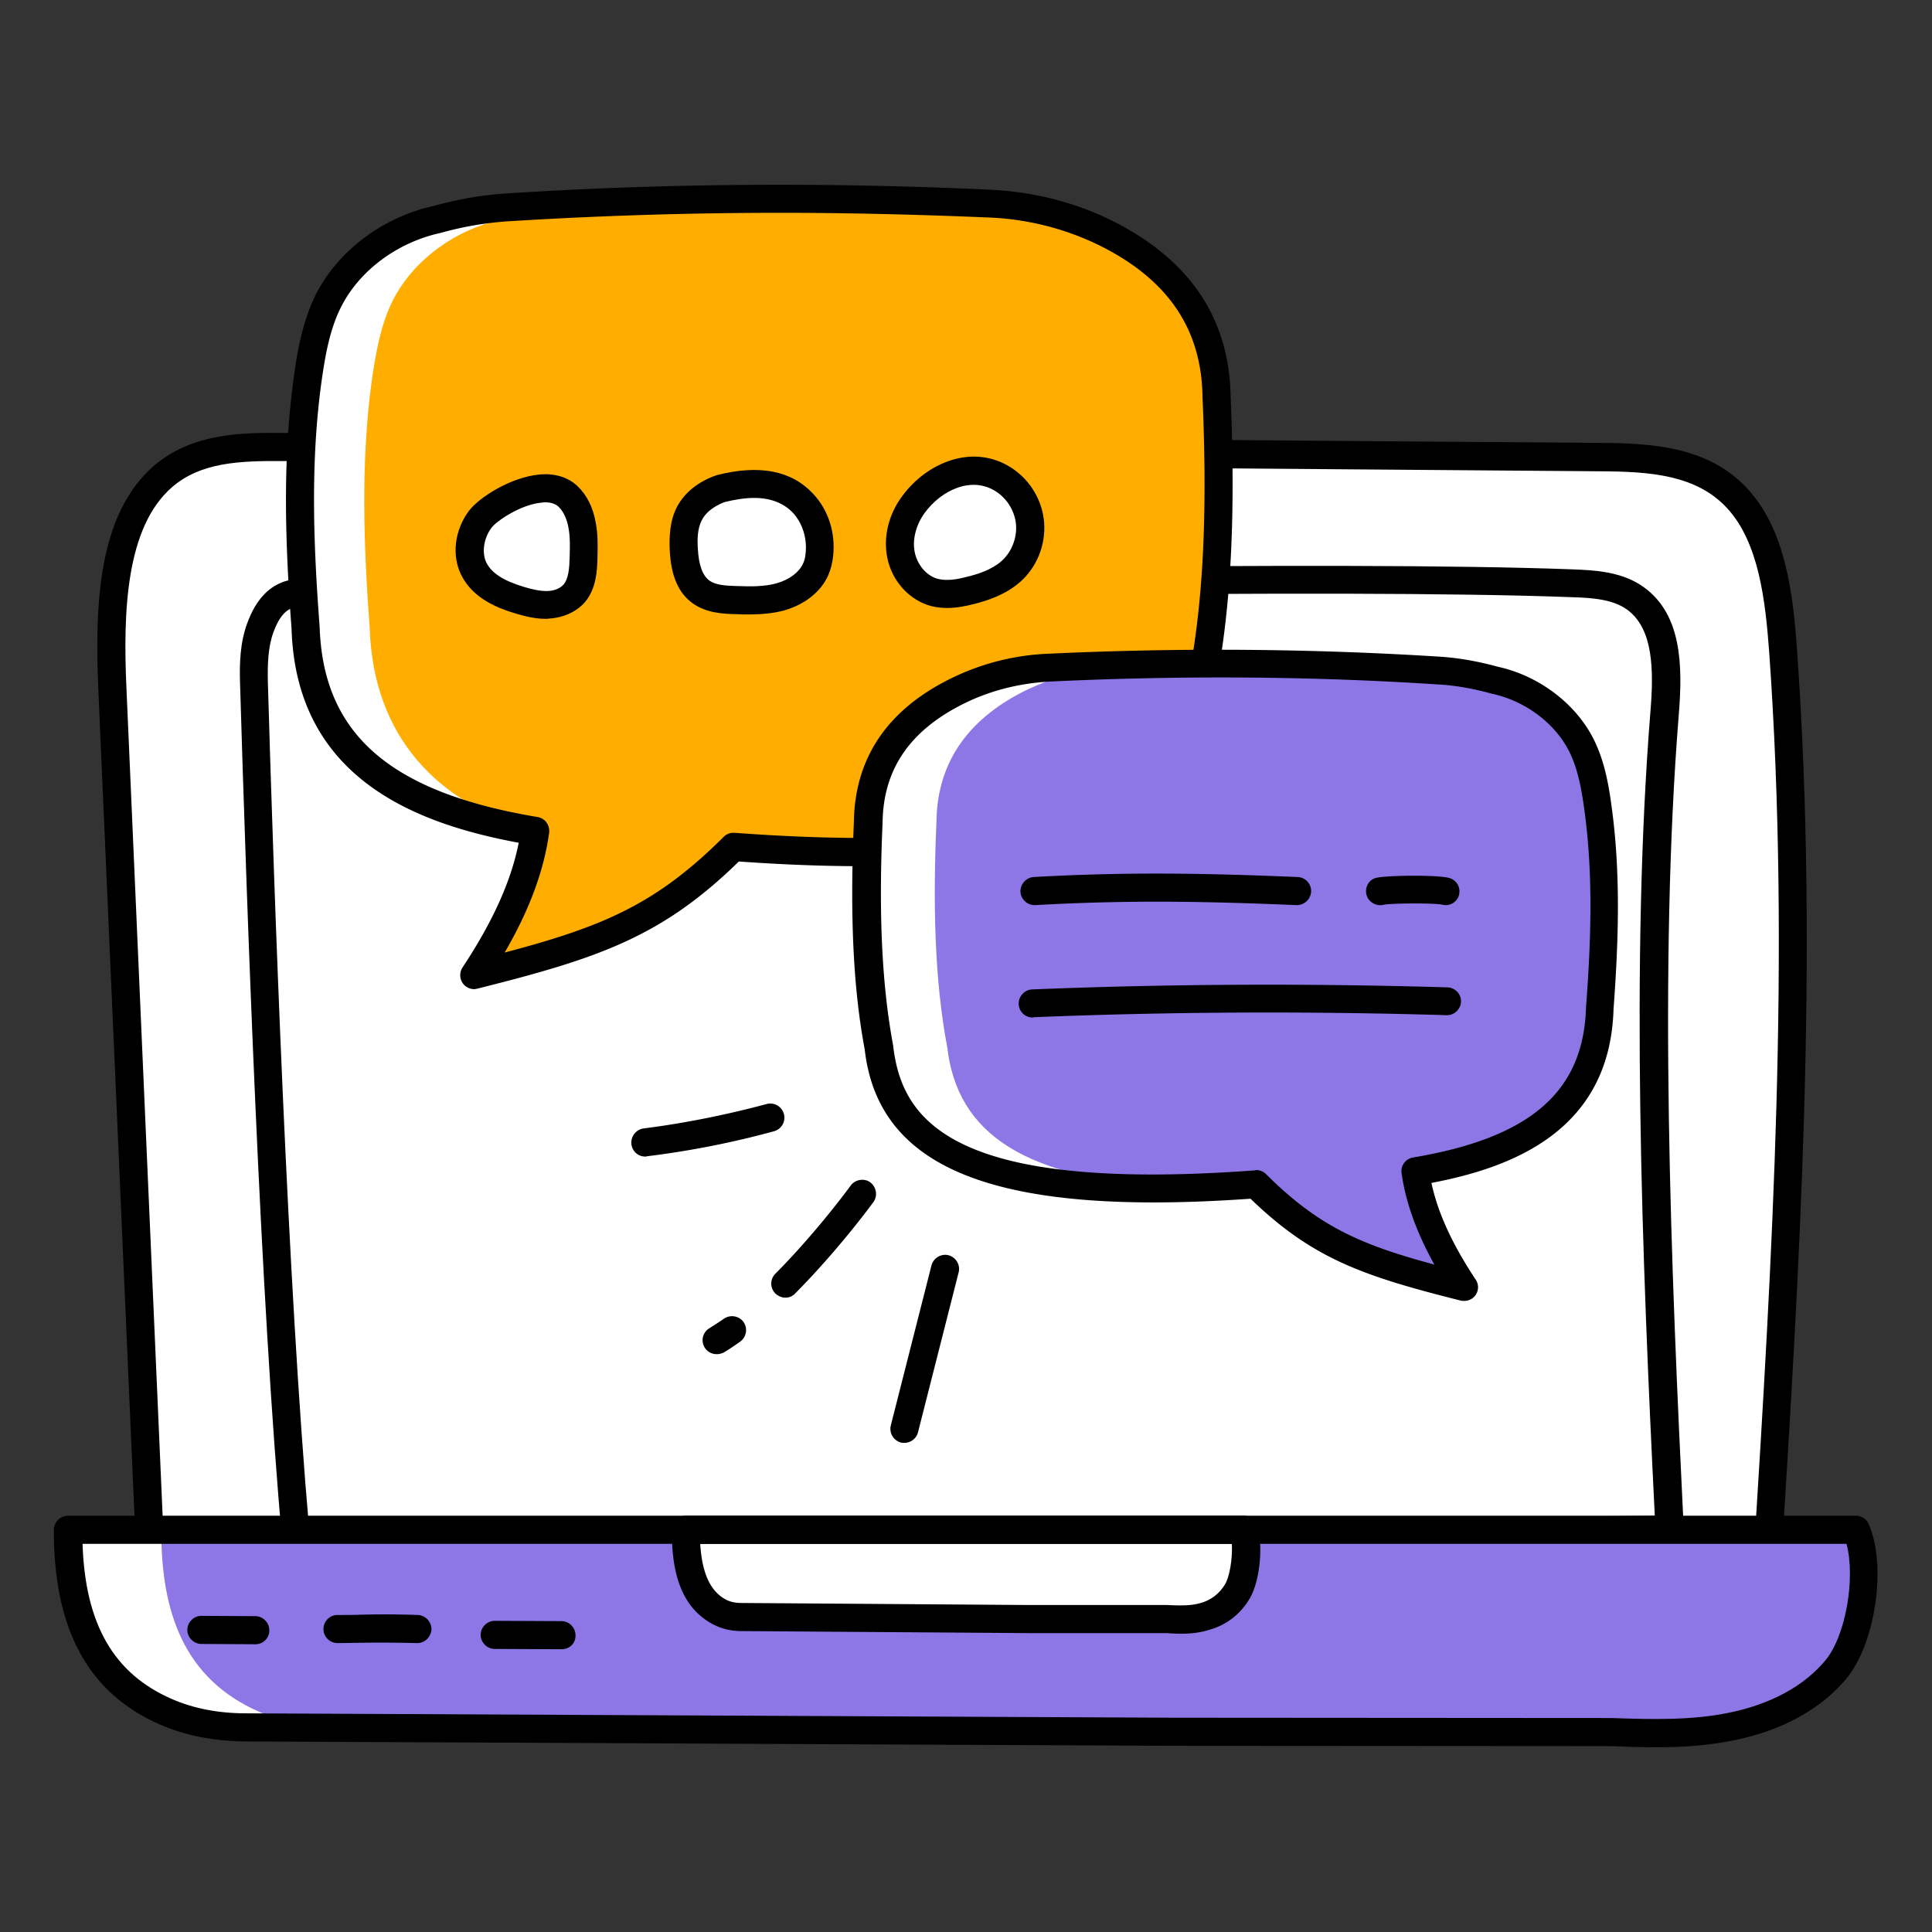
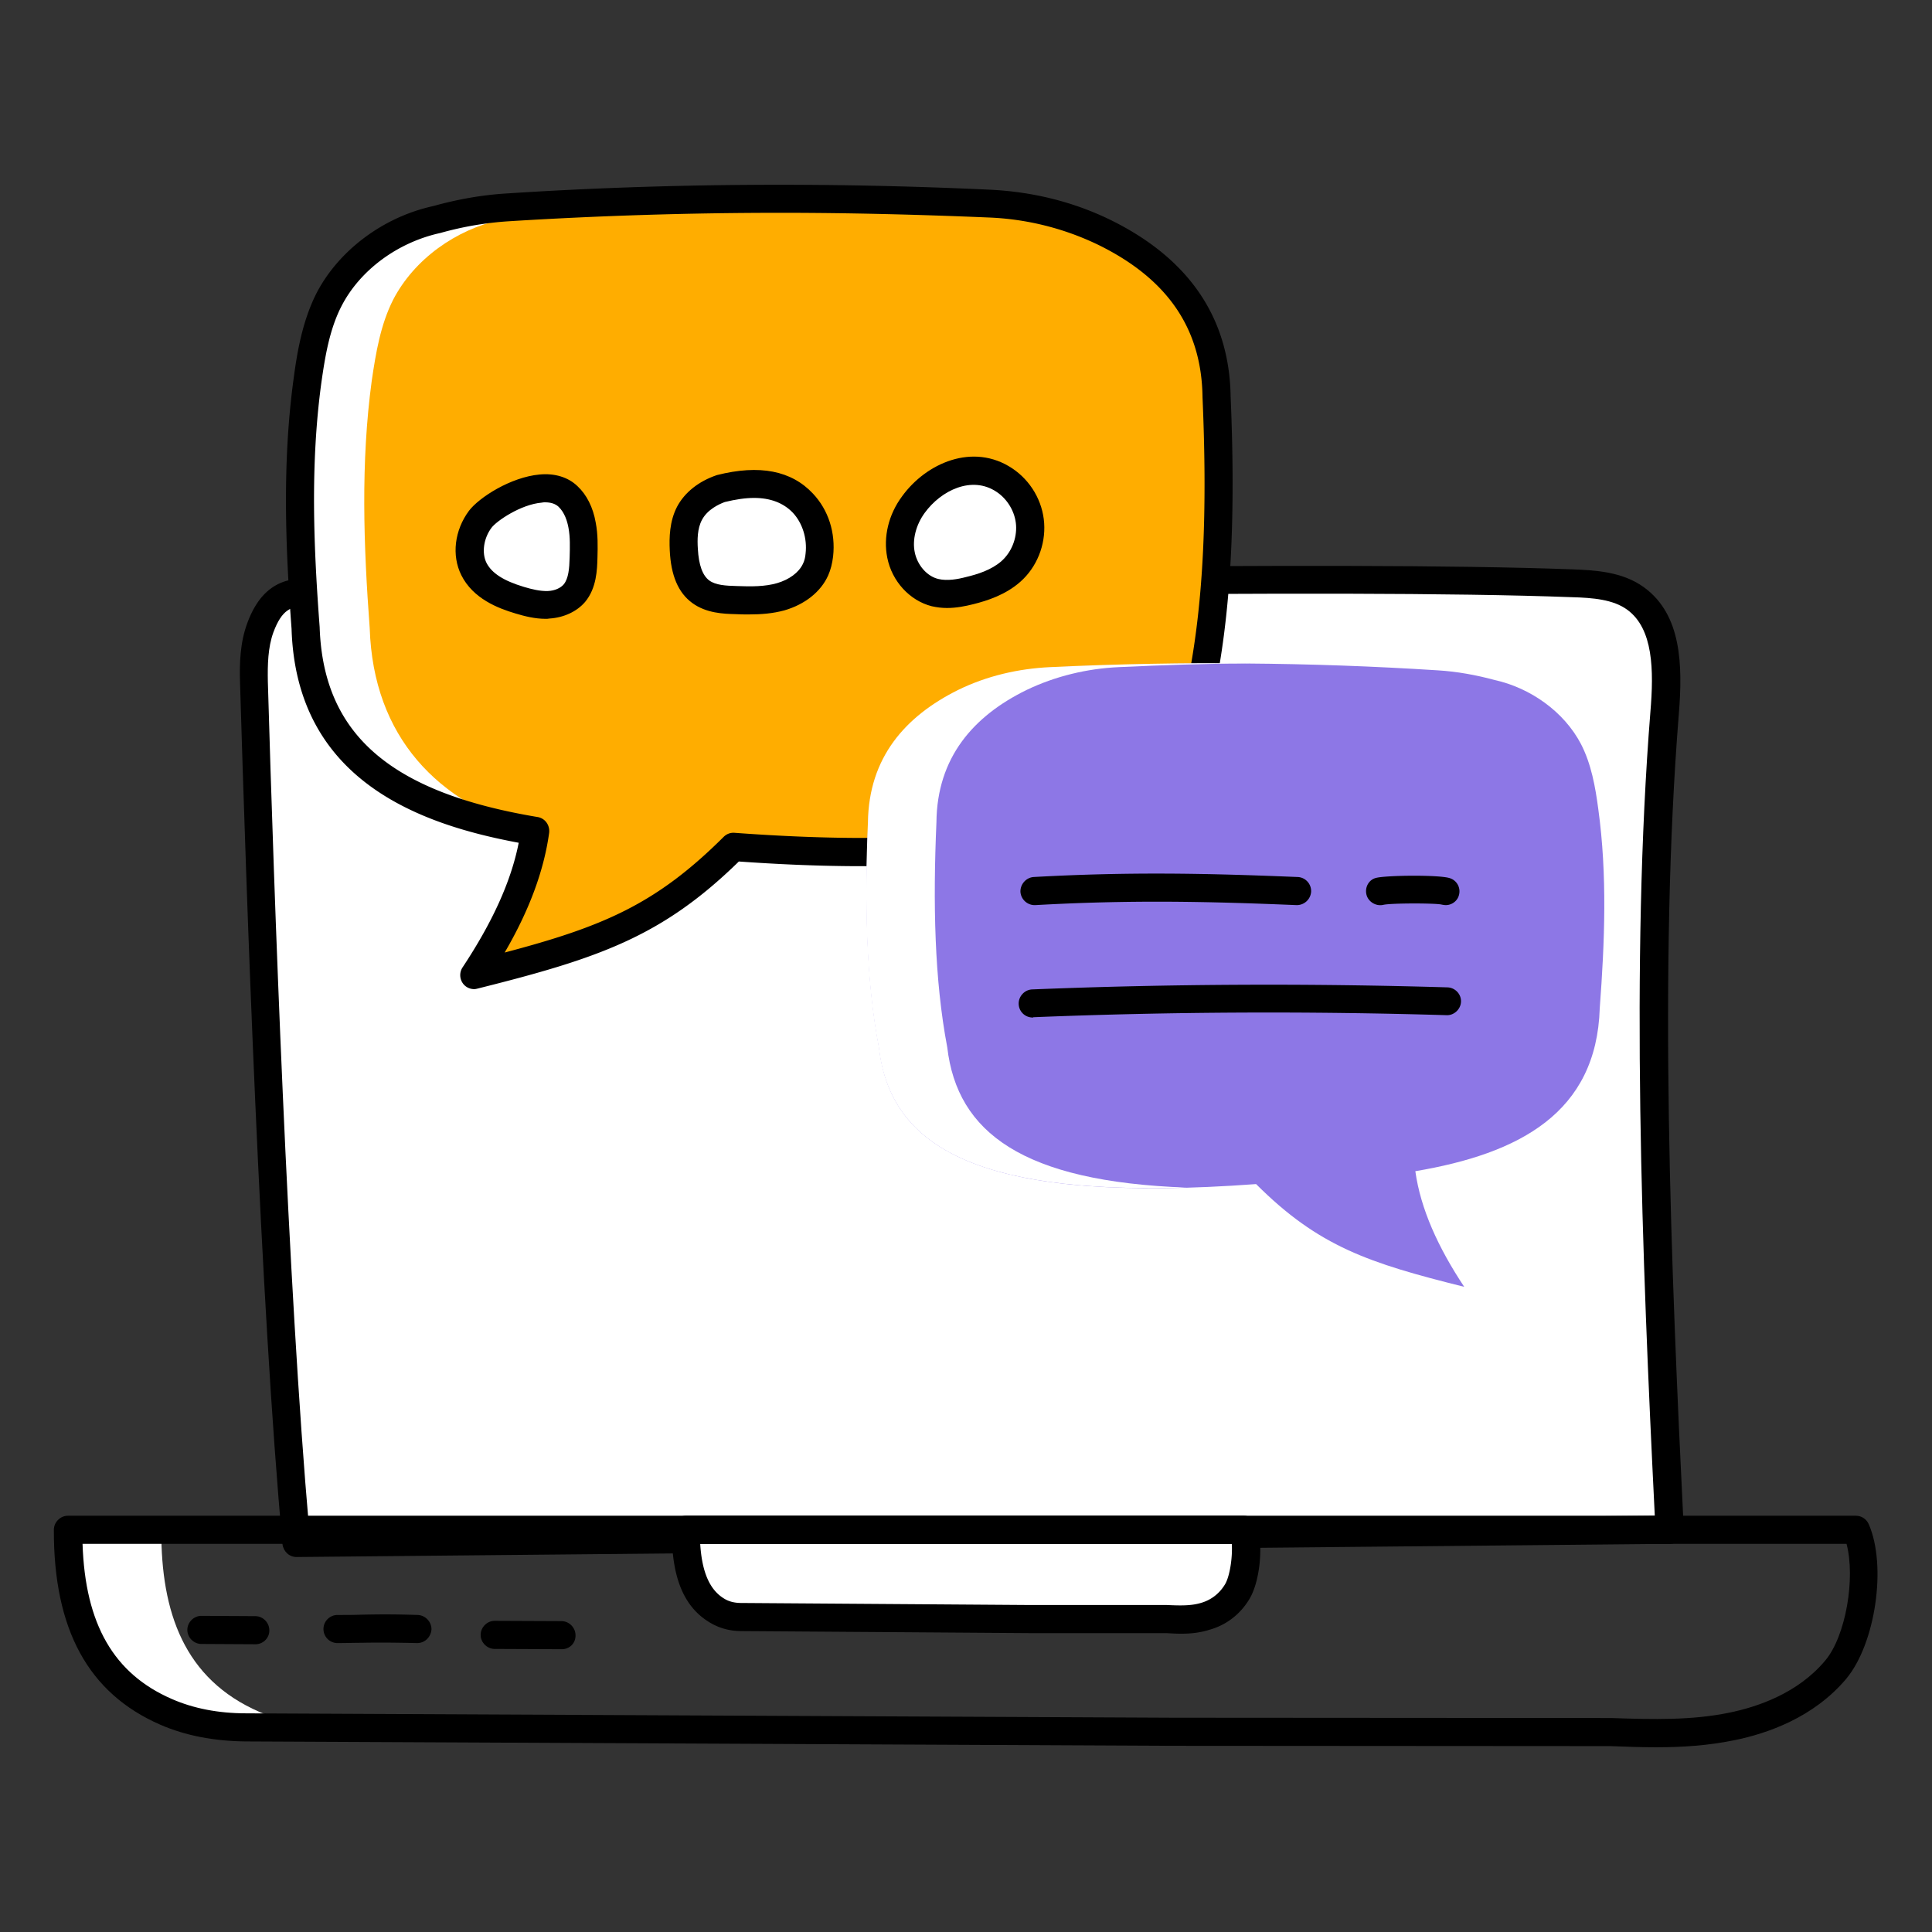
<svg xmlns="http://www.w3.org/2000/svg" version="1.1" width="512" height="512" x="0" y="0" viewBox="0 0 66 66" style="enable-background:new 0 0 512 512" xml:space="preserve" class="">
  <rect x="0" y="0" width="66" height="66" fill="#333333" stroke="none" />
  <g>
-     <path fill="#ffffff" d="M5.11 52.58c-.42-9.68-.85-19.36-1.27-29.03-.11-2.63-.06-5.72 1.73-7.27 1.14-.99 2.67-1.02 4.08-1.01 15.02.11 30.03.23 45.05.34 1.65.01 3.46.1 4.67 1.43 1.17 1.28 1.42 3.34 1.55 5.22.74 10.43.09 20.92-.56 31.36z" opacity="1" data-original="#ffffff" class="" />
    <path fill="#ffffff" d="M10.13 52.71c-.74-8.03-1.22-21.34-1.45-29.41-.02-.63 0-1.27.22-1.86.55-1.49 1.46-1.19 2.34-1.19 3.3 0 31.95-.72 42.47-.32.76.03 1.57.08 2.18.53 1.13.82 1.1 2.51.99 3.92-.71 8.77-.27 19.11.17 27.89z" opacity="1" data-original="#ffffff" class="" />
    <path d="M10.13 53.19c-.25 0-.45-.19-.48-.44-.76-8.31-1.23-22.01-1.45-29.43-.02-.66 0-1.37.25-2.04.59-1.6 1.66-1.55 2.44-1.52.12.01.24.01.35.01.8 0 3.08-.04 6.25-.1 9.88-.18 28.26-.52 36.23-.22.71.03 1.69.06 2.45.62 1.27.93 1.32 2.63 1.18 4.34-.69 8.61-.27 18.88.17 27.83.01.13-.04.26-.13.35s-.21.15-.34.15zm.34-32.49c-.52 0-.84.12-1.13.9-.19.52-.2 1.12-.19 1.68.21 7.28.68 20.61 1.41 28.94l45.97-.44c-.44-8.86-.83-18.95-.15-27.46.12-1.43.1-2.84-.79-3.49-.48-.35-1.16-.41-1.92-.43-7.95-.3-26.31.04-36.18.22-3.17.06-5.46.1-6.27.1-.13 0-.27-.01-.4-.01-.11 0-.23-.01-.35-.01z" fill="#000000" opacity="1" data-original="#000000" class="" />
-     <path d="M60.36 54.1c-.01 0-.01 0 0 0L5.1 53.06c-.25 0-.46-.21-.47-.46L3.36 23.57c-.13-3 .01-6.01 1.89-7.65 1.33-1.15 3.1-1.14 4.4-1.13l45.05.34c1.82.01 3.71.15 5.02 1.59 1.28 1.41 1.54 3.58 1.67 5.51.75 10.49.08 21.13-.56 31.42-.01.25-.22.45-.47.45zM5.57 52.11l54.34 1.03c.63-10.12 1.26-20.57.53-30.84-.13-1.77-.35-3.75-1.43-4.93-1.05-1.15-2.64-1.26-4.32-1.27l-45.05-.35c-1.48-.01-2.79.05-3.76.89-1.58 1.37-1.68 4.25-1.56 6.88z" fill="#000000" opacity="1" data-original="#000000" class="" />
-     <path fill="#8d77e6" d="M62.71 57.04c-.88 1.06-2.21 1.67-3.56 1.94-1.35.28-2.74.24-4.12.19l-14.91-.01-31.71-.15c-.93-.01-1.87-.16-2.73-.53-2.57-1.11-3.36-3.4-3.35-6.22h61.08c.55 1.27.19 3.72-.7 4.78z" opacity="1" data-original="#8d77e6" class="" />
    <path fill="#ffffff" d="M42.27 54.37c-.28.47-.69.74-1.11.86s-.86.11-1.29.08h-4.65c-3.3-.02-6.6-.04-9.9-.07-.29 0-.58-.07-.85-.23-.8-.49-1.05-1.5-1.04-2.74h19.06c.17.55.06 1.64-.22 2.1zM8.4 59.01c-.93-.01-1.87-.16-2.73-.53-2.57-1.11-3.36-3.4-3.35-6.22h3.19c-.01 2.82.78 5.1 3.35 6.22.83.36 1.74.53 2.65.55-1.03-.01-2.07-.01-3.11-.02z" opacity="1" data-original="#ffffff" class="" />
-     <path fill="#8d77e6" d="M57.64 59.17c-.87.06-1.74.03-2.61 0z" opacity="1" data-original="#8d77e6" class="" />
    <path d="M56.56 59.69c-.5 0-1.01-.02-1.54-.04l-14.9-.01-31.72-.15c-1.09-.01-2.07-.2-2.92-.57-2.46-1.07-3.65-3.25-3.64-6.66 0-.26.22-.48.48-.48H63.4c.19 0 .36.11.44.29.62 1.42.23 4.08-.77 5.28-1.11 1.32-2.69 1.87-3.83 2.1-.88.18-1.76.24-2.68.24zM2.82 52.74c.09 2.75 1.07 4.44 3.05 5.3.73.32 1.58.49 2.54.49l31.71.15 14.91.01c1.46.05 2.76.08 4.03-.18.99-.2 2.36-.67 3.29-1.78.71-.84 1.04-2.83.73-3.99z" fill="#000000" opacity="1" data-original="#000000" class="" />
    <path d="M40.35 55.81c-.17 0-.33-.01-.5-.02h-4.63l-9.9-.07c-.41 0-.78-.11-1.1-.31-1.15-.7-1.27-2.14-1.27-3.15 0-.26.22-.48.48-.48h19.06c.21 0 .4.14.46.34.21.69.09 1.9-.26 2.49-.31.53-.8.91-1.39 1.07-.32.1-.64.13-.95.13zm-16.43-3.07c.06.96.32 1.56.8 1.86.17.11.37.16.6.16l9.9.07h4.65c.44.02.81.03 1.15-.07.25-.07.59-.24.83-.64.16-.27.26-.91.23-1.38zM8.73 56.17l-1.85-.01c-.26 0-.48-.22-.48-.48s.22-.48.48-.48l1.84.01c.26 0 .48.22.48.48.01.26-.21.48-.47.48zM14.25 56.13h-.01c-.88-.02-1.4-.02-1.89-.01-.26 0-.52.01-.82.01a.48.48 0 0 1 0-.96c.3 0 .55 0 .81-.01.51-.01 1.03-.02 1.93.01.26.01.47.23.47.49-.02.27-.23.47-.49.47zM19.19 56.34l-2.29-.01c-.26 0-.48-.22-.48-.48s.22-.48.48-.48l2.28.01c.26 0 .48.22.48.48.01.27-.2.48-.47.48z" fill="#000000" opacity="1" data-original="#000000" class="" />
    <path fill="#ffad00" d="M16.2 33.31c4.05-1.01 6.18-1.71 8.85-4.37 11.35.84 15.53-1.32 16.04-5.8.55-2.88.61-6.14.46-9.58-.03-2.75-1.58-4.51-3.84-5.62-1.22-.6-2.57-.91-3.93-.98-5.54-.26-11.03-.22-16.45.13-.82.05-1.63.2-2.42.42-1.52.33-2.95 1.34-3.67 2.73-.44.85-.6 1.81-.73 2.76-.38 2.8-.28 5.64-.07 8.46.14 4.46 3.42 6.19 7.84 6.93-.23 1.61-.96 3.25-2.08 4.92z" opacity="1" data-original="#ffad00" class="" />
    <path fill="#ffffff" d="M12.7 13c-.38 2.8-.28 5.64-.07 8.46.12 3.71 2.32 6 5.64 6.93-4.42-.74-7.7-2.47-7.84-6.93-.21-2.82-.32-5.67.07-8.46.13-.95.3-1.91.73-2.76.72-1.39 2.15-2.4 3.67-2.73.79-.22 1.6-.37 2.42-.42 3.41-.22 6.85-.32 10.32-.29-2.72.02-5.43.12-8.12.29-.82.05-1.63.19-2.42.42-1.52.33-2.95 1.34-3.67 2.73-.43.85-.59 1.81-.73 2.76z" opacity="1" data-original="#ffffff" class="" />
    <path d="M16.2 33.79c-.15 0-.3-.07-.39-.2a.483.483 0 0 1-.01-.54c1.02-1.54 1.66-2.94 1.92-4.26-3.39-.63-7.6-2.13-7.76-7.31-.2-2.69-.33-5.61.07-8.54.12-.91.3-1.97.78-2.92.76-1.47 2.29-2.61 3.99-2.98.82-.23 1.67-.38 2.49-.43 5.36-.35 10.92-.39 16.52-.13 1.48.07 2.87.42 4.12 1.03 2.69 1.32 4.07 3.35 4.11 6.04.17 3.98.02 7.06-.47 9.67-.57 5.04-5.62 6.97-16.33 6.21-2.62 2.56-4.76 3.3-8.92 4.34-.04.01-.08.02-.12.02zM26.65 7.27c-3.14 0-6.25.1-9.29.29-.76.05-1.54.18-2.32.4-1.46.32-2.74 1.27-3.37 2.49-.42.81-.57 1.77-.69 2.61-.39 2.85-.26 5.7-.06 8.36.12 3.66 2.41 5.65 7.44 6.49.26.04.43.28.4.54-.18 1.3-.68 2.65-1.52 4.09 3.38-.89 5.18-1.66 7.48-3.95.1-.1.23-.15.37-.14 13.04.96 15.16-2.18 15.53-5.38.49-2.58.63-5.58.46-9.5-.03-2.35-1.2-4.05-3.57-5.21a9.462 9.462 0 0 0-3.74-.93c-2.38-.1-4.76-.16-7.12-.16z" fill="#000000" opacity="1" data-original="#000000" class="" />
    <path fill="#8d77e6" d="M50.02 43.96c-3.25-.81-4.97-1.37-7.11-3.51-9.12.67-12.47-1.06-12.88-4.66-.44-2.31-.49-4.93-.37-7.69.03-2.21 1.27-3.62 3.08-4.51.98-.48 2.06-.73 3.16-.79 4.46-.21 8.87-.18 13.22.1.66.04 1.31.16 1.94.33 1.22.27 2.37 1.08 2.95 2.19.35.68.49 1.46.59 2.22.31 2.25.22 4.53.05 6.8-.11 3.58-2.75 4.97-6.3 5.57.18 1.29.78 2.61 1.67 3.95z" opacity="1" data-original="#8d77e6" class="" />
    <path fill="#ffffff" d="M40.54 40.57c-7.35.22-10.14-1.51-10.52-4.79-.44-2.31-.49-4.93-.37-7.69.03-2.21 1.27-3.62 3.08-4.52.98-.48 2.06-.73 3.15-.78 2.3-.11 4.58-.15 6.85-.13-1.5.01-3 .06-4.51.13-1.09.05-2.17.31-3.15.78-1.82.89-3.06 2.31-3.08 4.52-.12 2.76-.07 5.37.37 7.69.34 2.91 2.58 4.59 8.18 4.79z" opacity="1" data-original="#ffffff" class="" />
-     <path d="M50.02 44.44c-.04 0-.08 0-.12-.01-3.34-.84-5.06-1.43-7.18-3.48-8.64.61-12.71-.97-13.18-5.1-.39-2.07-.51-4.55-.37-7.77.03-2.19 1.15-3.85 3.35-4.92a8.27 8.27 0 0 1 3.34-.83c4.5-.21 8.96-.17 13.28.1.67.04 1.35.16 2.04.35 1.37.3 2.62 1.23 3.24 2.43.4.78.54 1.63.64 2.38.32 2.36.22 4.71.06 6.9-.13 4.15-3.48 5.4-6.22 5.92.22 1.03.72 2.11 1.51 3.3a.466.466 0 0 1-.39.73zm-7.11-4.47c.13 0 .25.05.34.14 1.78 1.77 3.19 2.4 5.75 3.09-.61-1.1-.98-2.13-1.12-3.12-.04-.26.14-.5.4-.54 3.99-.67 5.81-2.24 5.9-5.11.16-2.15.26-4.44-.05-6.72-.09-.66-.21-1.43-.54-2.07-.49-.95-1.5-1.7-2.62-1.94-.65-.18-1.27-.29-1.87-.32-4.28-.28-8.71-.31-13.17-.1-1.07.05-2.07.3-2.97.74-1.87.92-2.79 2.25-2.81 4.09-.14 3.15-.02 5.56.36 7.6.29 2.56 1.99 5.04 12.38 4.27 0-.01.01-.01.02-.01zM24.48 46.26a.477.477 0 0 1-.24-.89c.16-.1.33-.21.49-.32.22-.15.51-.1.67.11.15.22.1.51-.11.67-.19.13-.37.26-.56.37-.08.04-.16.06-.25.06zM26.83 44.33c-.12 0-.24-.05-.34-.14a.477.477 0 0 1 0-.68c1.42-1.43 2.56-2.99 2.57-3.01.16-.21.46-.26.67-.11.21.16.26.46.11.67-.05.07-1.19 1.63-2.67 3.12-.1.11-.22.15-.34.15zM22.04 39.51c-.24 0-.44-.18-.47-.42a.49.49 0 0 1 .41-.54c1.42-.18 2.85-.47 4.23-.84a.482.482 0 0 1 .25.93c-1.42.39-2.89.68-4.36.86-.02.01-.04.01-.06.01zM30.9 49.29c-.04 0-.08 0-.12-.01a.486.486 0 0 1-.35-.58l1.39-5.47c.07-.26.33-.41.58-.35.26.07.41.33.35.58l-1.39 5.47a.48.48 0 0 1-.46.36z" fill="#000000" opacity="1" data-original="#000000" class="" />
    <path d="M49.39 30.92c-.05 0-.1-.01-.15-.02-.23-.05-1.72-.05-1.98.01-.25.06-.52-.1-.58-.35s.08-.51.33-.57c.35-.09 2.17-.11 2.52.01.25.08.39.35.3.61-.06.18-.24.31-.44.31zM44.31 30.92h-.02c-3.12-.13-5.71-.18-8.92 0a.488.488 0 0 1-.51-.45c-.01-.26.19-.49.45-.51 3.25-.18 5.86-.13 9.02 0 .26.01.47.23.46.5a.49.49 0 0 1-.48.46zM35.28 34.76c-.26 0-.47-.2-.48-.46s.2-.49.46-.5c4.7-.19 9.48-.21 14.19-.07.26.01.47.23.46.49s-.24.47-.49.46c-4.69-.14-9.44-.12-14.12.07 0 .01-.01.01-.02.01z" fill="#000000" opacity="1" data-original="#000000" class="" />
    <path fill="#ffffff" d="M31.21 17.23c-.36.49-.54 1.13-.42 1.73s.57 1.14 1.17 1.28c.39.1.8.03 1.18-.07.5-.12 1.01-.3 1.4-.65.45-.4.7-1.02.66-1.62s-.38-1.18-.88-1.51c-1.1-.71-2.41-.12-3.11.84zM27.42 17.19c.44.47.63 1.13.56 1.78-.02.17-.06.34-.13.5-.21.47-.69.78-1.18.92-.5.14-1.02.13-1.54.12-.42-.01-.86-.04-1.2-.29-.43-.32-.55-.9-.58-1.44-.02-.42 0-.87.2-1.24.22-.42.64-.7 1.09-.85 1.32-.34 2.2-.12 2.78.5zM19.4 16.96c.27.25.41.62.48.98s.06.74.05 1.11c-.01.43-.03.89-.31 1.21-.21.25-.55.38-.88.4s-.66-.06-.98-.15c-.62-.19-1.28-.48-1.57-1.06-.27-.54-.14-1.22.22-1.7.37-.51 2.16-1.57 2.99-.79z" opacity="1" data-original="#ffffff" class="" />
    <path d="M32.35 20.77c-.17 0-.34-.02-.52-.06-.75-.19-1.36-.85-1.52-1.66-.14-.7.04-1.47.51-2.1.82-1.13 2.42-1.84 3.76-.95.63.42 1.04 1.12 1.09 1.87s-.25 1.51-.82 2.01c-.5.44-1.12.64-1.6.76-.28.07-.58.13-.9.13zm-.76-3.25c-.3.41-.43.92-.34 1.35.09.44.42.82.81.91.3.07.65.01.95-.07.38-.09.86-.24 1.2-.54s.53-.77.5-1.23c-.03-.45-.29-.89-.67-1.14-.84-.56-1.89-.05-2.45.72zM25.58 20.99c-.15 0-.31 0-.46-.01-.4-.01-.99-.03-1.47-.38s-.73-.94-.77-1.8c-.02-.43-.01-.99.25-1.49.26-.49.74-.87 1.36-1.08 1.46-.37 2.55-.15 3.28.63.53.56.78 1.34.69 2.15-.03.24-.08.45-.17.65-.25.56-.8.99-1.49 1.19-.4.11-.8.14-1.22.14zm.18-3.98c-.3 0-.63.05-1 .14-.19.07-.59.25-.78.61-.16.3-.16.68-.14.99.03.55.16.91.39 1.08.22.16.56.18.93.19.52.02.98.02 1.39-.1s.74-.36.88-.66c.05-.1.08-.22.09-.35.06-.52-.11-1.05-.44-1.4-.32-.33-.76-.5-1.32-.5zM18.64 21.14c-.37 0-.72-.09-1.02-.18-.61-.18-1.46-.51-1.86-1.31-.34-.68-.23-1.54.26-2.2.35-.46 1.43-1.15 2.41-1.24.52-.05.98.09 1.3.4.31.29.53.72.62 1.24.08.41.07.82.06 1.2-.01.41-.03 1.04-.42 1.51-.28.33-.73.54-1.22.57-.05.01-.09.01-.13.01zm-.02-3.98c-.04 0-.07 0-.11.01-.72.06-1.55.63-1.72.86-.27.36-.34.86-.17 1.2.18.35.58.61 1.28.82.27.08.55.15.82.14.23-.01.43-.1.54-.23.16-.2.19-.53.2-.92.01-.36.02-.69-.04-1.01-.04-.22-.13-.52-.34-.72-.11-.1-.26-.15-.46-.15z" fill="#000000" opacity="1" data-original="#000000" class="" />
  </g>
</svg>